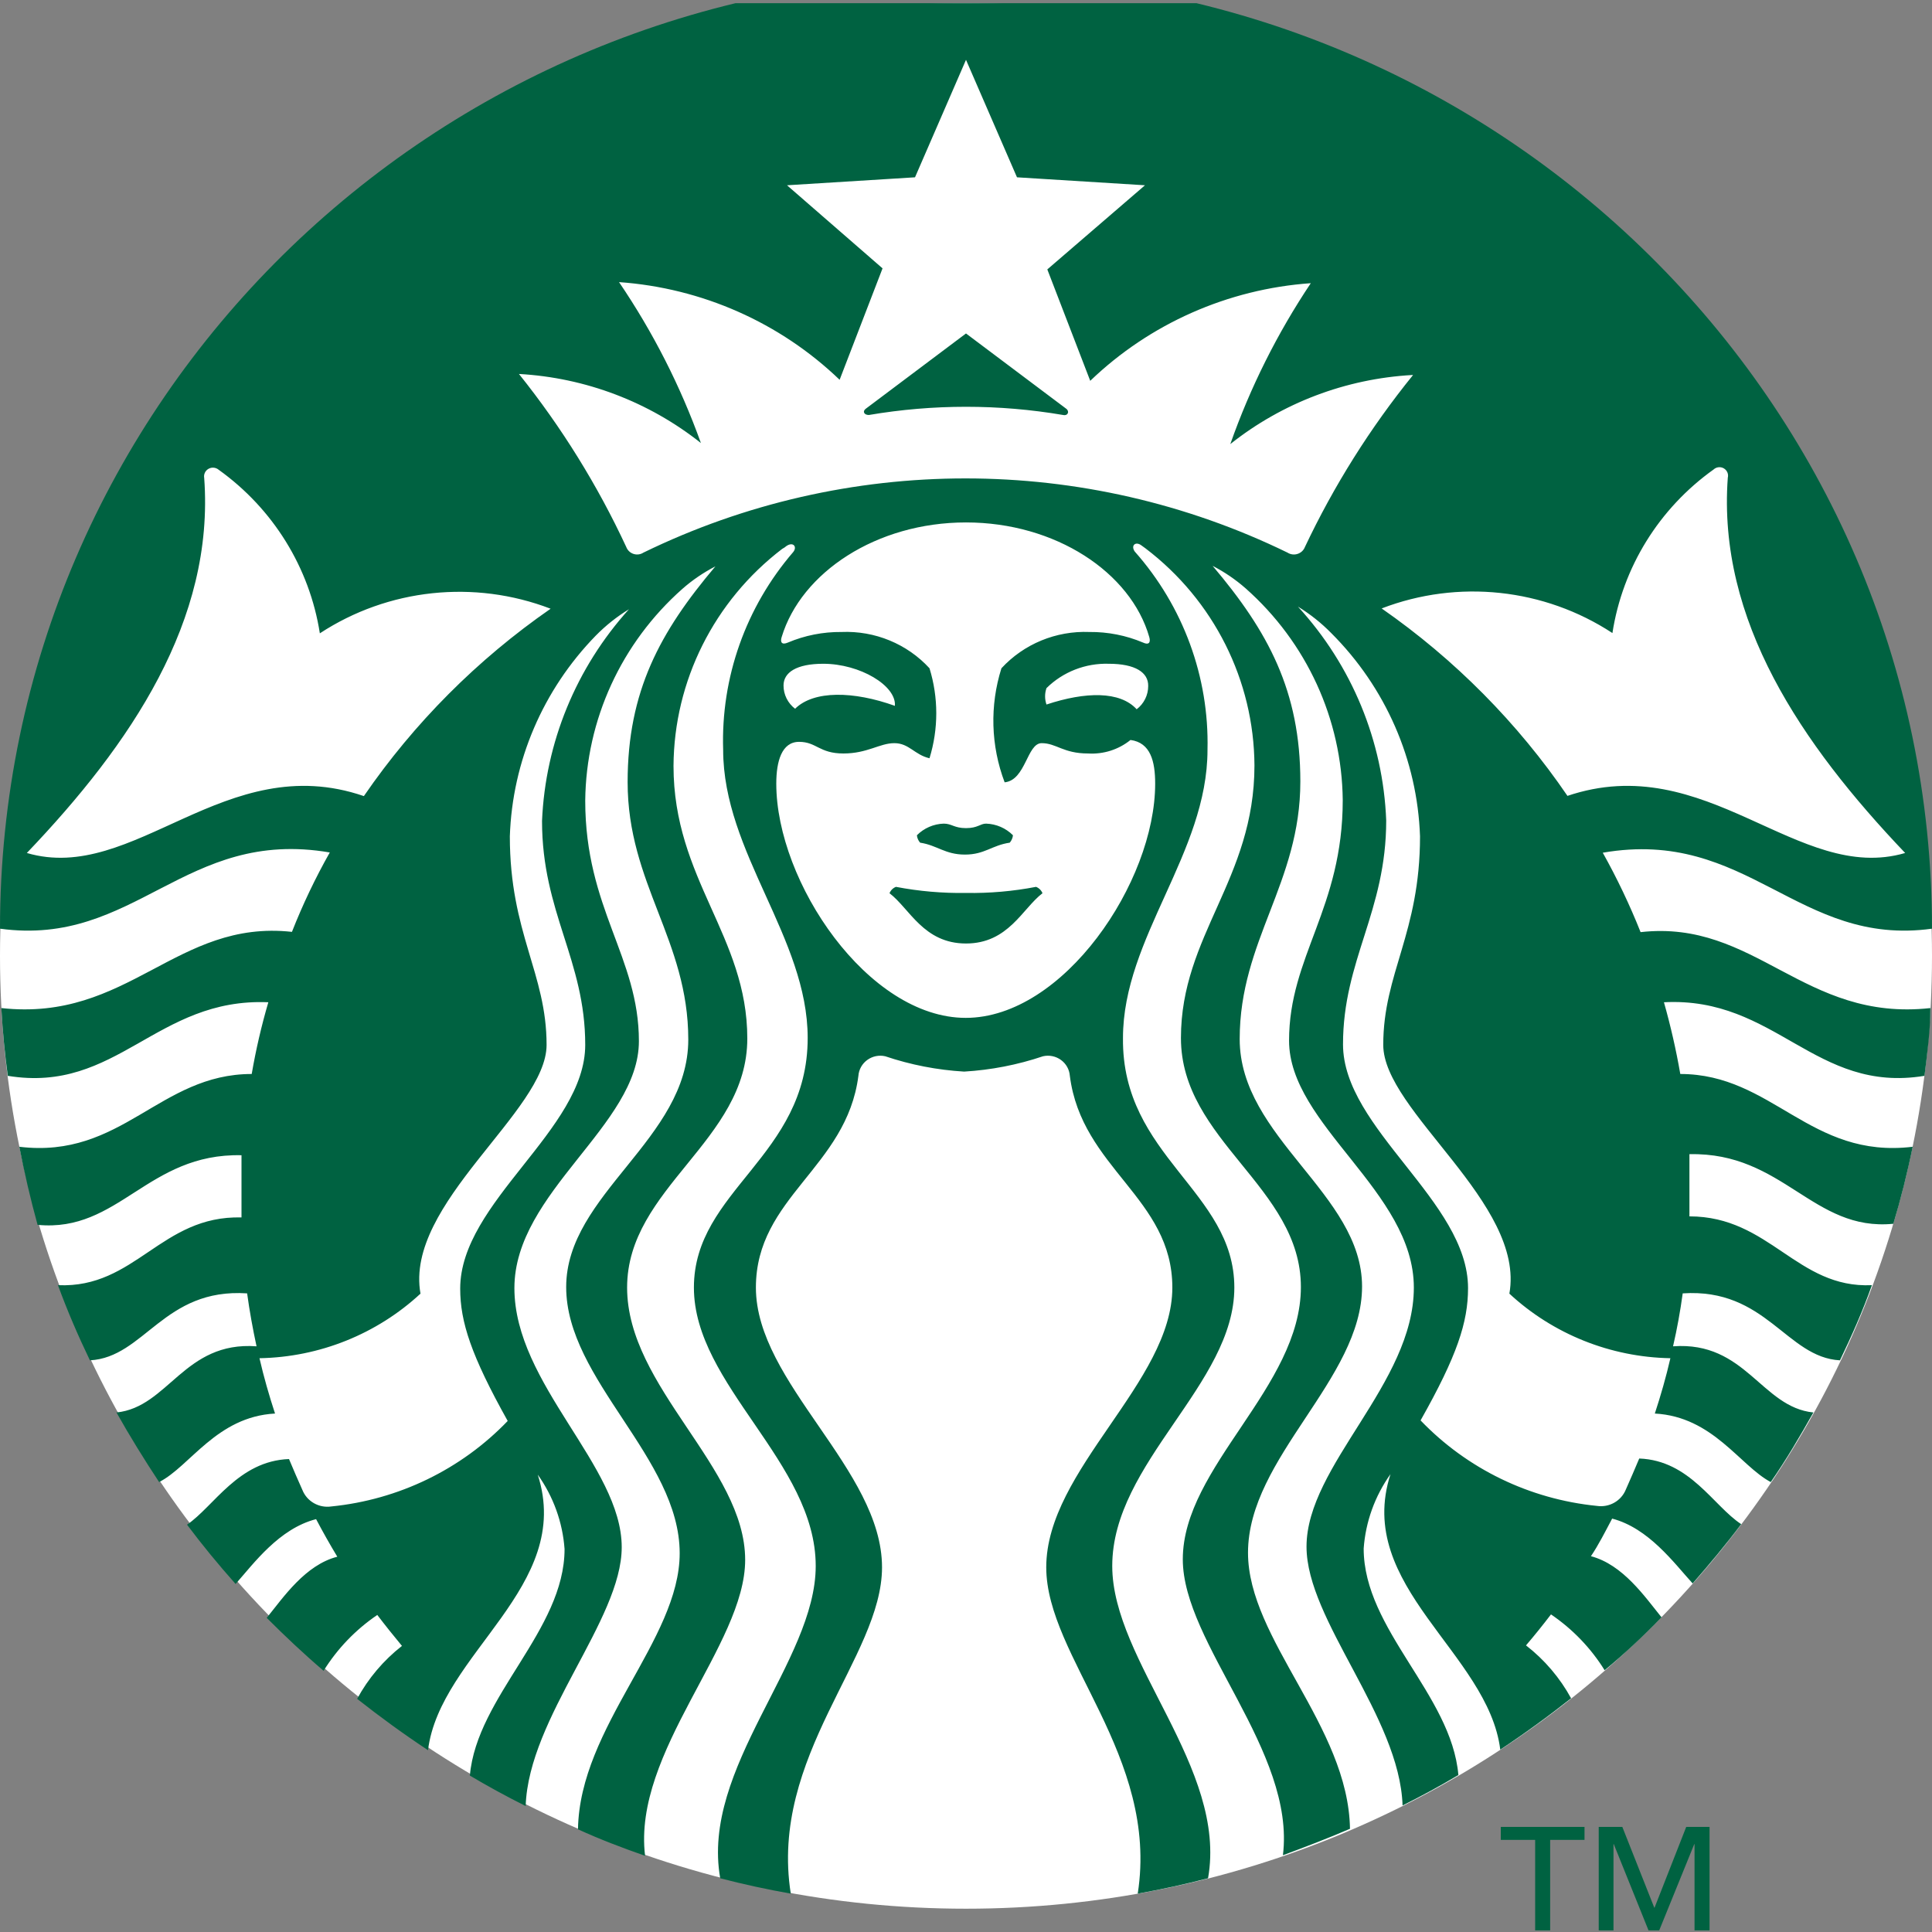
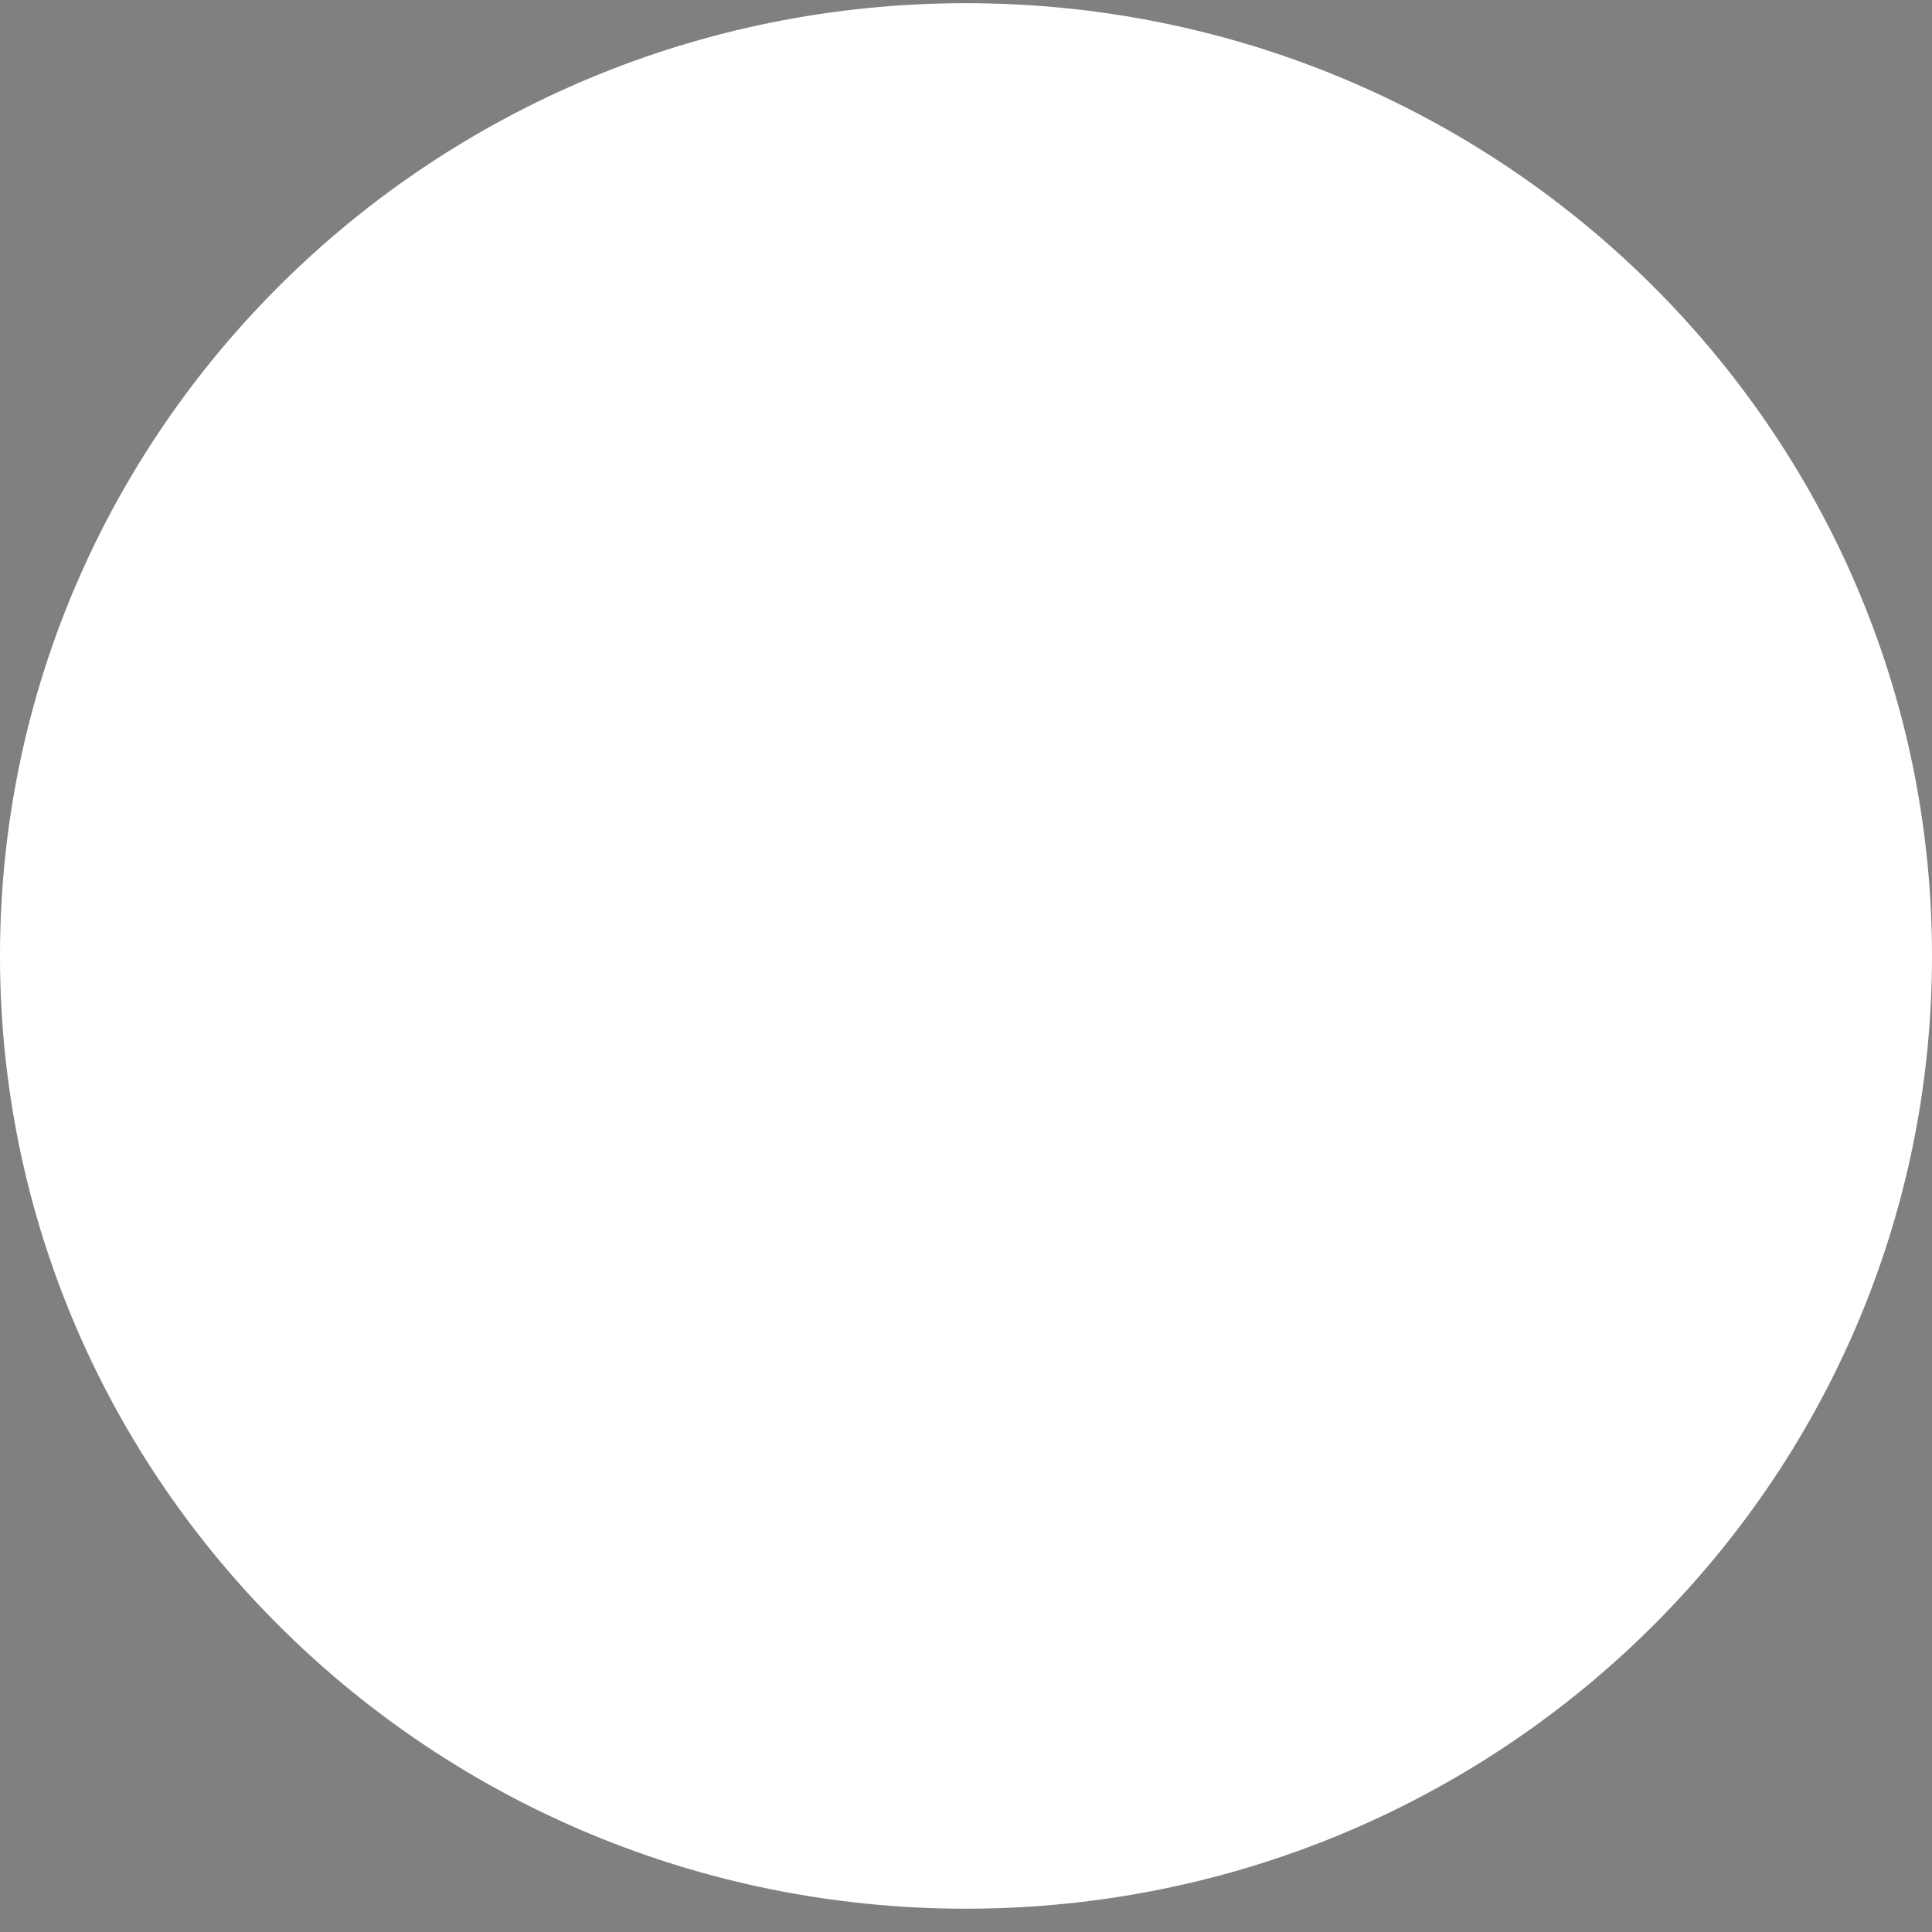
<svg xmlns="http://www.w3.org/2000/svg" width="275px" height="275px" viewBox="0 0 275 275" version="1.1">
  <rect x="0" y="0" width="275" height="275" fill="#808080" stroke="none" />
  <defs>
    <clipPath id="clip1">
      <path d="M 0 0.453 L 275 0.453 L 275 270 L 0 270 Z M 0 0.453 " />
    </clipPath>
    <clipPath id="clip2">
-       <path d="M 213 260 L 226 260 L 226 274.773 L 213 274.773 Z M 213 260 " />
-     </clipPath>
+       </clipPath>
    <clipPath id="clip3">
-       <path d="M 227 260 L 244 260 L 244 274.773 L 227 274.773 Z M 227 260 " />
-     </clipPath>
+       </clipPath>
  </defs>
  <g id="surface1">
    <path style=" stroke:none;fill-rule:nonzero;fill:rgb(100%,100%,100%);fill-opacity:1;" d="M 275 136.07 C 275 210.969 213.438 271.684 137.5 271.684 C 61.562 271.684 0 210.969 0 136.07 C 0 61.168 61.562 0.453 137.5 0.453 C 213.438 0.453 275 61.168 275 136.07 " />
    <g clip-path="url(#clip1)" clip-rule="nonzero">
-       <path style=" stroke:none;fill-rule:nonzero;fill:rgb(0%,38.431%,25.49%);fill-opacity:1;" d="M 151.328 59.07 C 142.176 57.512 132.824 57.512 123.672 59.07 C 122.984 59.07 122.719 58.543 123.254 58.164 L 137.5 47.465 L 151.746 58.164 C 152.281 58.543 152.016 59.219 151.328 59.07 M 127.531 126.234 C 127.109 126.398 126.777 126.727 126.613 127.141 C 129.48 129.324 131.465 134.297 137.5 134.297 C 143.535 134.297 145.52 129.324 148.387 127.141 C 148.223 126.727 147.891 126.398 147.469 126.234 C 144.184 126.867 140.844 127.156 137.5 127.102 C 134.156 127.152 130.816 126.863 127.531 126.234 Z M 137.5 117.875 C 135.82 117.875 135.477 117.234 134.328 117.234 C 132.887 117.281 131.52 117.875 130.512 118.891 C 130.547 119.281 130.707 119.648 130.969 119.945 C 133.414 120.32 134.52 121.641 137.348 121.641 C 140.172 121.641 141.168 120.32 143.727 119.945 C 143.984 119.648 144.145 119.281 144.184 118.891 C 143.176 117.875 141.805 117.281 140.363 117.234 C 139.523 117.234 139.18 117.875 137.5 117.875 Z M 274.77 143.488 C 274.77 146.73 274.312 149.969 273.93 153.133 C 258.348 155.695 252.77 141.832 236.844 142.66 C 237.797 146.023 238.574 149.43 239.172 152.871 C 252.312 152.871 257.621 165 272.25 163.23 C 271.484 166.996 270.531 170.766 269.5 174.191 C 258.043 175.32 253.84 163.984 240.473 164.285 C 240.473 166.168 240.473 168.051 240.473 169.973 C 240.473 171.027 240.473 172.082 240.473 173.137 C 251.93 173.137 255.75 183.422 266.445 182.93 C 265.109 186.699 263.578 190.125 261.898 193.629 C 254.262 193.215 251.395 183.309 239.516 184.098 C 239.172 186.625 238.715 189.148 238.141 191.633 C 248.492 190.879 250.707 200.297 258.117 201.051 C 256.207 204.441 254.297 207.719 252.047 210.957 C 247.652 208.625 243.832 201.652 235.547 201.203 C 236.387 198.641 237.148 196.004 237.762 193.328 C 229.23 193.176 221.062 189.898 214.844 184.137 C 217.137 171.254 196.891 158.18 196.891 148.727 C 196.891 138.516 202.125 132.828 202.125 119.043 C 201.746 108.172 197.23 97.844 189.484 90.109 C 188.066 88.668 186.477 87.402 184.746 86.344 C 192.426 94.723 196.875 105.496 197.312 116.781 C 197.312 129.777 191.164 136.633 191.164 148.652 C 191.164 160.668 208.961 170.988 208.961 183.348 C 208.961 188.207 207.395 192.988 202.203 202.18 C 208.816 209.074 217.723 213.395 227.297 214.348 C 229.055 214.613 230.766 213.645 231.422 212.016 C 232.07 210.543 232.719 209.074 233.328 207.605 C 240.547 207.871 243.871 214.348 247.844 216.949 C 245.668 219.848 243.336 222.637 240.93 225.387 C 238.258 222.449 234.668 217.516 229.473 216.156 C 228.516 217.965 227.523 219.926 226.453 221.508 C 231 222.711 234.094 227.234 236.5 230.207 C 233.941 232.848 231.23 235.406 228.402 237.742 C 226.449 234.594 223.848 231.887 220.766 229.793 C 219.617 231.301 218.434 232.77 217.211 234.203 C 219.852 236.254 222.035 238.82 223.629 241.734 C 220.383 244.297 217.02 246.746 213.547 249.043 C 211.828 235.258 192.766 225.801 197.922 209.828 C 195.699 212.949 194.379 216.609 194.105 220.414 C 194.105 231.98 206.594 241.172 207.586 252.66 C 204.988 254.207 202.355 255.637 199.641 256.992 C 199.223 244.336 185.969 230.625 185.969 220.152 C 185.969 208.586 201.246 196.945 201.246 183.27 C 201.246 169.598 183.484 160.141 183.484 148.125 C 183.484 136.105 191.125 129.289 191.125 113.879 C 191.004 102.367 185.988 91.434 177.297 83.742 C 175.871 82.492 174.293 81.414 172.602 80.543 C 180.508 89.883 185.09 98.359 185.09 111.242 C 185.09 125.707 176.457 133.848 176.457 147.898 C 176.457 161.949 193.875 169.934 193.875 183.121 C 193.875 196.305 177.641 207.457 177.641 221.016 C 177.641 233.336 191.926 245.691 192.156 260.309 C 189.023 261.664 185.855 262.871 182.609 264.074 C 184.441 249.27 168.359 233.938 168.359 221.957 C 168.359 208.773 185.168 197.434 185.168 183.195 C 185.168 168.957 168.094 162.363 168.094 147.746 C 168.094 133.129 178.559 125.145 178.559 108.945 C 178.488 96.844 172.77 85.445 163.051 78.055 L 162.48 77.641 C 161.641 77 160.914 77.641 161.523 78.508 C 168.426 86.305 172.121 96.371 171.875 106.723 C 171.875 121.453 159.844 133.469 159.844 147.746 C 159.652 164.625 175.695 169.52 175.695 183.27 C 175.695 197.02 158.316 208.172 158.316 222.902 C 158.316 236.5 174.738 251.645 171.953 267.352 C 168.629 268.219 165.305 268.934 161.945 269.539 C 165 249.949 148.922 235.859 148.922 223.09 C 148.922 209.188 166.871 196.719 166.871 183.27 C 166.871 170.5 153.961 166.32 152.281 153.133 C 152.215 152.234 151.754 151.41 151.02 150.875 C 150.285 150.34 149.352 150.145 148.461 150.348 C 144.836 151.57 141.059 152.305 137.234 152.531 C 133.406 152.305 129.629 151.57 126.004 150.348 C 125.113 150.145 124.18 150.34 123.445 150.875 C 122.711 151.41 122.25 152.234 122.184 153.133 C 120.504 166.207 107.594 170.387 107.594 183.27 C 107.594 196.832 125.547 209.188 125.547 223.09 C 125.547 235.859 109.465 249.949 112.559 269.539 C 109.16 268.934 105.836 268.219 102.516 267.352 C 99.727 251.645 116.109 236.5 116.109 222.902 C 116.109 208.172 98.77 197.133 98.77 183.27 C 98.77 169.406 114.965 164.625 114.965 147.746 C 114.965 133.469 102.934 121.375 102.934 106.723 C 102.602 96.449 106.156 86.418 112.902 78.582 C 113.516 77.828 112.902 77.074 111.949 77.715 C 111.762 77.875 111.555 78.016 111.336 78.129 C 101.645 85.535 95.941 96.926 95.867 109.02 C 95.867 125.145 106.371 133.242 106.371 147.82 C 106.371 162.402 89.262 169.07 89.262 183.27 C 89.262 197.473 106.066 208.848 106.066 222.035 C 106.066 234.125 90.023 249.348 91.82 264.152 C 88.574 263.02 85.402 261.816 82.27 260.383 C 82.5 245.766 96.746 233.41 96.746 221.094 C 96.746 207.531 80.59 196.418 80.59 183.195 C 80.59 169.973 97.969 162.137 97.969 147.973 C 97.969 133.809 89.336 125.785 89.336 111.32 C 89.336 98.434 93.922 89.957 101.828 80.617 C 100.133 81.492 98.555 82.566 97.129 83.82 C 88.441 91.508 83.422 102.441 83.301 113.957 C 83.301 129.324 90.941 136.219 90.941 148.199 C 90.941 160.18 73.219 169.672 73.219 183.348 C 73.219 197.02 88.496 208.66 88.496 220.227 C 88.496 230.586 75.242 244.41 74.824 257.07 C 72.109 255.711 69.477 254.281 66.879 252.734 C 67.871 241.434 80.359 232.055 80.359 220.488 C 80.086 216.684 78.766 213.027 76.543 209.902 C 81.699 225.875 62.641 235.332 60.922 249.121 C 57.445 246.82 54.082 244.375 50.836 241.812 C 52.418 238.895 54.59 236.332 57.215 234.277 C 56.031 232.848 54.848 231.375 53.703 229.871 C 50.621 231.965 48.016 234.672 46.062 237.82 C 43.234 235.406 40.523 232.848 37.965 230.285 C 40.371 227.309 43.465 222.75 48.012 221.582 C 46.941 219.812 45.949 218.043 44.992 216.234 C 39.723 217.59 36.133 222.523 33.535 225.461 C 31.09 222.711 28.797 219.926 26.621 217.023 C 30.441 214.426 33.918 207.945 41.137 207.68 C 41.746 209.152 42.395 210.621 43.047 212.09 C 43.699 213.719 45.41 214.688 47.172 214.426 C 56.742 213.469 65.648 209.152 72.266 202.258 C 67.07 192.953 65.504 188.168 65.504 183.422 C 65.504 171.066 83.301 160.82 83.301 148.727 C 83.301 136.633 77.152 129.891 77.152 116.855 C 77.625 105.703 81.996 95.055 89.527 86.719 C 87.797 87.777 86.207 89.043 84.793 90.484 C 77.285 98.191 72.93 108.359 72.57 119.043 C 72.57 132.828 77.801 138.516 77.801 148.727 C 77.801 158.18 57.559 171.328 59.852 184.137 C 53.633 189.898 45.465 193.176 36.934 193.328 C 37.547 196.004 38.309 198.641 39.148 201.203 C 30.824 201.652 27.043 208.734 22.648 210.957 C 20.512 207.719 18.484 204.441 16.578 201.051 C 23.984 200.297 26.203 190.879 36.516 191.633 C 35.98 189.148 35.52 186.625 35.176 184.098 C 23.297 183.309 20.586 193.215 12.797 193.629 C 11.113 190.125 9.586 186.586 8.25 182.93 C 19.289 183.422 22.918 172.984 34.375 173.289 C 34.375 172.234 34.375 171.18 34.375 170.125 C 34.375 168.203 34.375 166.355 34.375 164.434 C 21.008 164.133 16.922 175.473 5.348 174.344 C 4.328 170.625 3.465 166.922 2.75 163.23 C 17.379 165 22.688 152.871 35.828 152.871 C 36.422 149.426 37.211 146.016 38.195 142.66 C 22.23 141.984 16.691 155.695 1.109 153.133 C 0.688 149.969 0.383 146.918 0.191 143.488 C 18.297 145.484 25.094 130.832 41.555 132.641 C 43.086 128.754 44.883 124.98 46.941 121.34 C 26.277 117.797 19.289 134.824 0 132.188 C 0 57.289 61.562 -3.43 137.5 -3.43 C 213.438 -3.43 275 57.289 275 132.188 C 255.902 134.824 248.797 117.797 228.137 121.375 C 230.176 125.023 231.977 128.801 233.52 132.68 C 249.906 130.832 256.703 145.484 274.77 143.488 Z M 78.375 86.645 C 67.5 82.473 55.246 83.777 45.527 90.148 C 44.066 80.805 38.883 72.422 31.129 66.867 C 30.723 66.523 30.141 66.469 29.68 66.73 C 29.215 66.992 28.969 67.516 29.066 68.035 C 30.555 88.301 18.641 105.895 3.82 121.414 C 19.098 125.898 32.047 106.535 51.793 113.316 C 58.941 102.91 67.949 93.875 78.375 86.645 Z M 137.5 74.363 C 124.742 74.363 114.047 81.484 111.262 90.676 C 111.031 91.391 111.262 91.844 112.141 91.465 C 114.551 90.445 117.152 89.93 119.777 89.957 C 124.523 89.754 129.117 91.648 132.305 95.121 C 133.59 99.297 133.59 103.754 132.305 107.93 C 130.168 107.438 129.402 105.781 127.301 105.781 C 125.203 105.781 123.484 107.25 120.047 107.25 C 116.609 107.25 116.227 105.594 113.742 105.594 C 111.262 105.594 110.496 108.379 110.496 111.543 C 110.496 125.559 123.559 144.883 137.461 144.883 C 151.363 144.883 164.426 125.559 164.426 111.543 C 164.426 108.379 163.777 105.707 160.914 105.328 C 159.219 106.699 157.062 107.383 154.879 107.25 C 151.328 107.25 150.371 105.781 148.27 105.781 C 146.172 105.781 146.016 111.055 143 111.355 C 141.027 106.145 140.867 100.434 142.543 95.121 C 145.738 91.656 150.324 89.766 155.07 89.957 C 157.695 89.93 160.297 90.445 162.707 91.465 C 163.512 91.844 163.816 91.465 163.586 90.676 C 160.953 81.484 150.258 74.363 137.5 74.363 Z M 157.82 94.48 C 154.508 94.379 151.301 95.633 148.957 97.945 C 148.691 98.703 148.691 99.523 148.957 100.281 C 154.535 98.434 159.422 98.359 161.793 100.957 C 162.832 100.164 163.438 98.941 163.434 97.645 C 163.473 95.723 161.602 94.48 157.82 94.48 Z M 113.172 100.883 C 115.844 98.246 121.496 98.359 127.379 100.469 C 127.609 97.605 122.414 94.48 117.18 94.48 C 113.359 94.48 111.527 95.723 111.527 97.57 C 111.523 98.863 112.133 100.09 113.172 100.883 Z M 201.016 53.379 C 191.555 53.91 182.5 57.348 175.121 63.211 C 177.961 55.137 181.809 47.441 186.578 40.309 C 174.777 41.141 163.656 46.066 155.184 54.207 L 149.074 38.348 L 162.977 26.371 L 144.758 25.238 L 137.5 8.516 L 130.242 25.238 L 112.023 26.371 L 125.621 38.199 L 119.512 54.059 C 111.035 45.914 99.914 40.992 88.113 40.156 C 92.953 47.281 96.867 54.977 99.766 63.062 C 92.383 57.199 83.328 53.758 73.867 53.23 C 79.938 60.812 85.066 69.082 89.145 77.867 C 89.32 78.328 89.699 78.691 90.176 78.844 C 90.652 79 91.172 78.93 91.59 78.656 C 120.48 64.578 154.367 64.578 183.258 78.656 C 183.68 78.93 184.207 79 184.688 78.844 C 185.172 78.691 185.559 78.332 185.738 77.867 C 189.867 69.129 195.035 60.91 201.133 53.379 Z M 223.016 113.316 C 242.918 106.535 255.902 125.898 271.18 121.414 C 256.398 105.895 244.445 88.301 245.934 67.996 C 246.066 67.477 245.832 66.938 245.363 66.664 C 244.898 66.395 244.305 66.461 243.91 66.828 C 236.141 72.375 230.953 80.762 229.512 90.109 C 219.793 83.734 207.539 82.426 196.664 86.605 C 207.062 93.844 216.031 102.898 223.133 113.316 Z M 223.016 113.316 " />
-     </g>
+       </g>
    <g clip-path="url(#clip2)" clip-rule="nonzero">
      <path style=" stroke:none;fill-rule:nonzero;fill:rgb(0%,38.431%,25.49%);fill-opacity:1;" d="M 220.648 275 L 218.512 275 L 218.512 261.891 L 213.621 261.891 L 213.621 260.043 L 225.539 260.043 L 225.539 261.891 L 220.648 261.891 L 220.648 275 " />
    </g>
    <g clip-path="url(#clip3)" clip-rule="nonzero">
      <path style=" stroke:none;fill-rule:nonzero;fill:rgb(0%,38.431%,25.49%);fill-opacity:1;" d="M 235.469 271.535 L 235.508 271.535 L 240.016 260.043 L 243.336 260.043 L 243.336 275 L 241.199 275 L 241.199 262.492 L 241.16 262.492 L 236.078 275 L 234.742 275 L 229.703 262.492 L 229.664 262.492 L 229.664 275 L 227.562 275 L 227.562 260.043 L 230.922 260.043 L 235.469 271.535 " />
    </g>
  </g>
</svg>